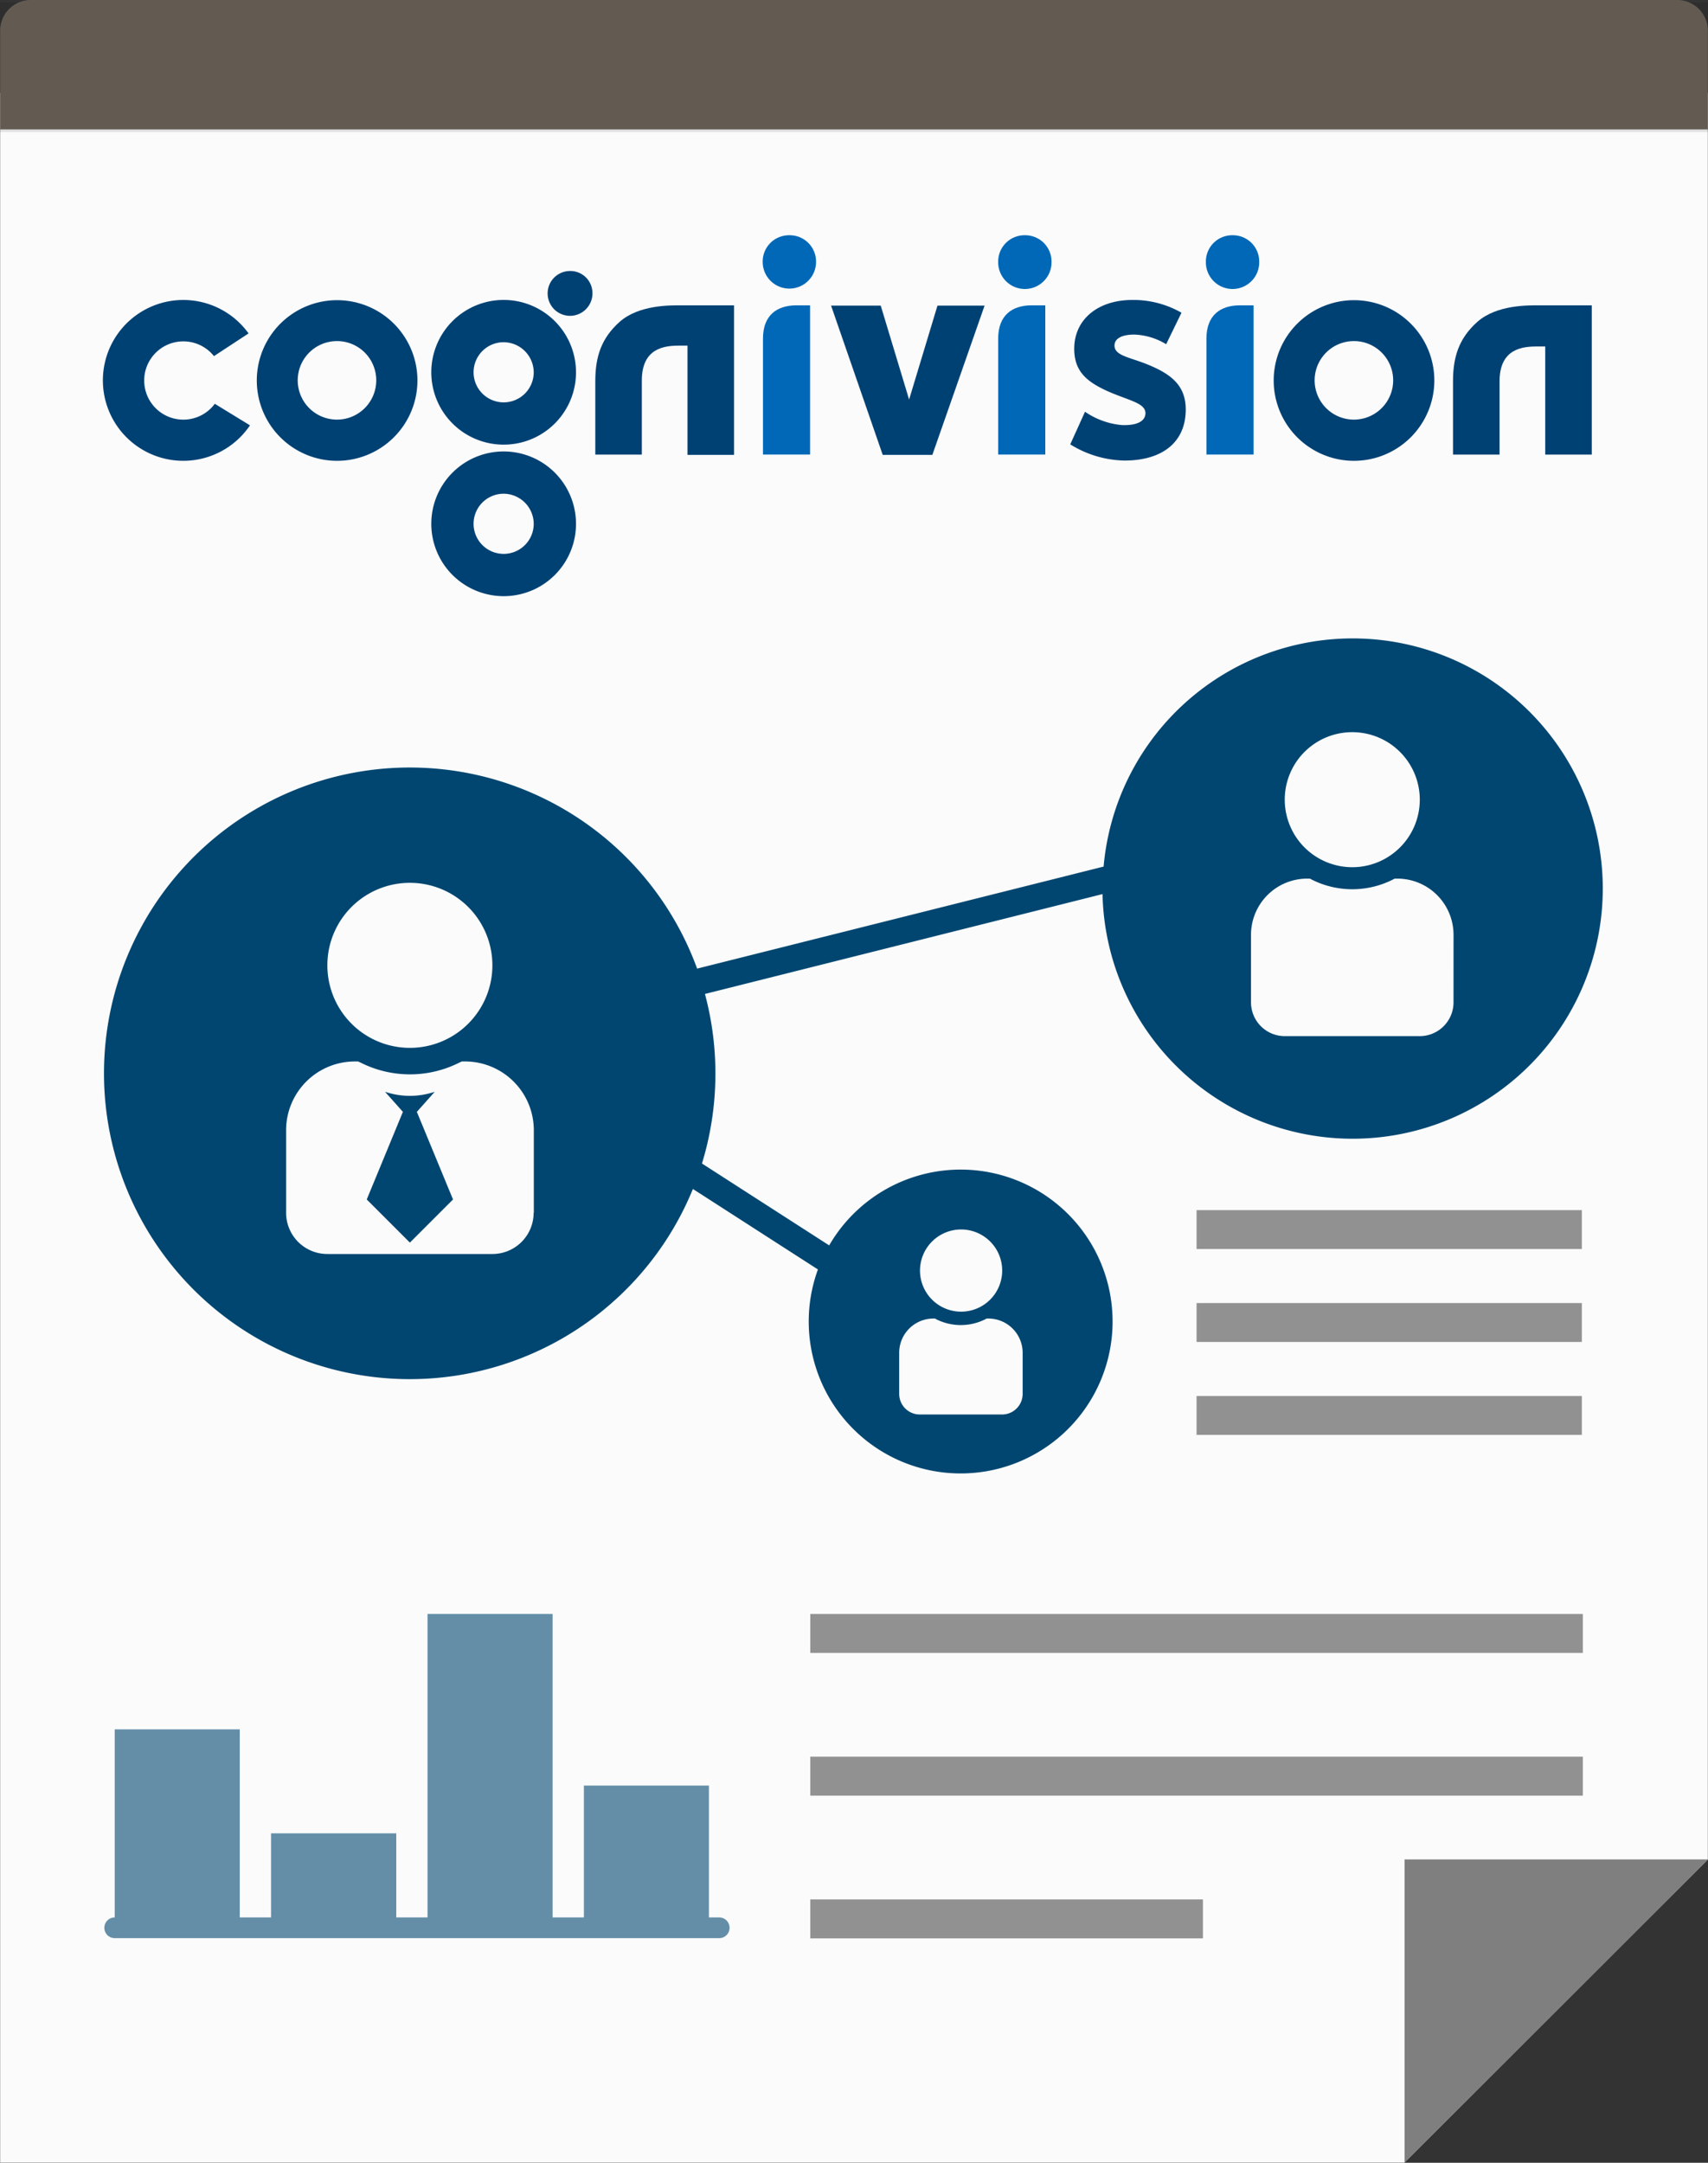
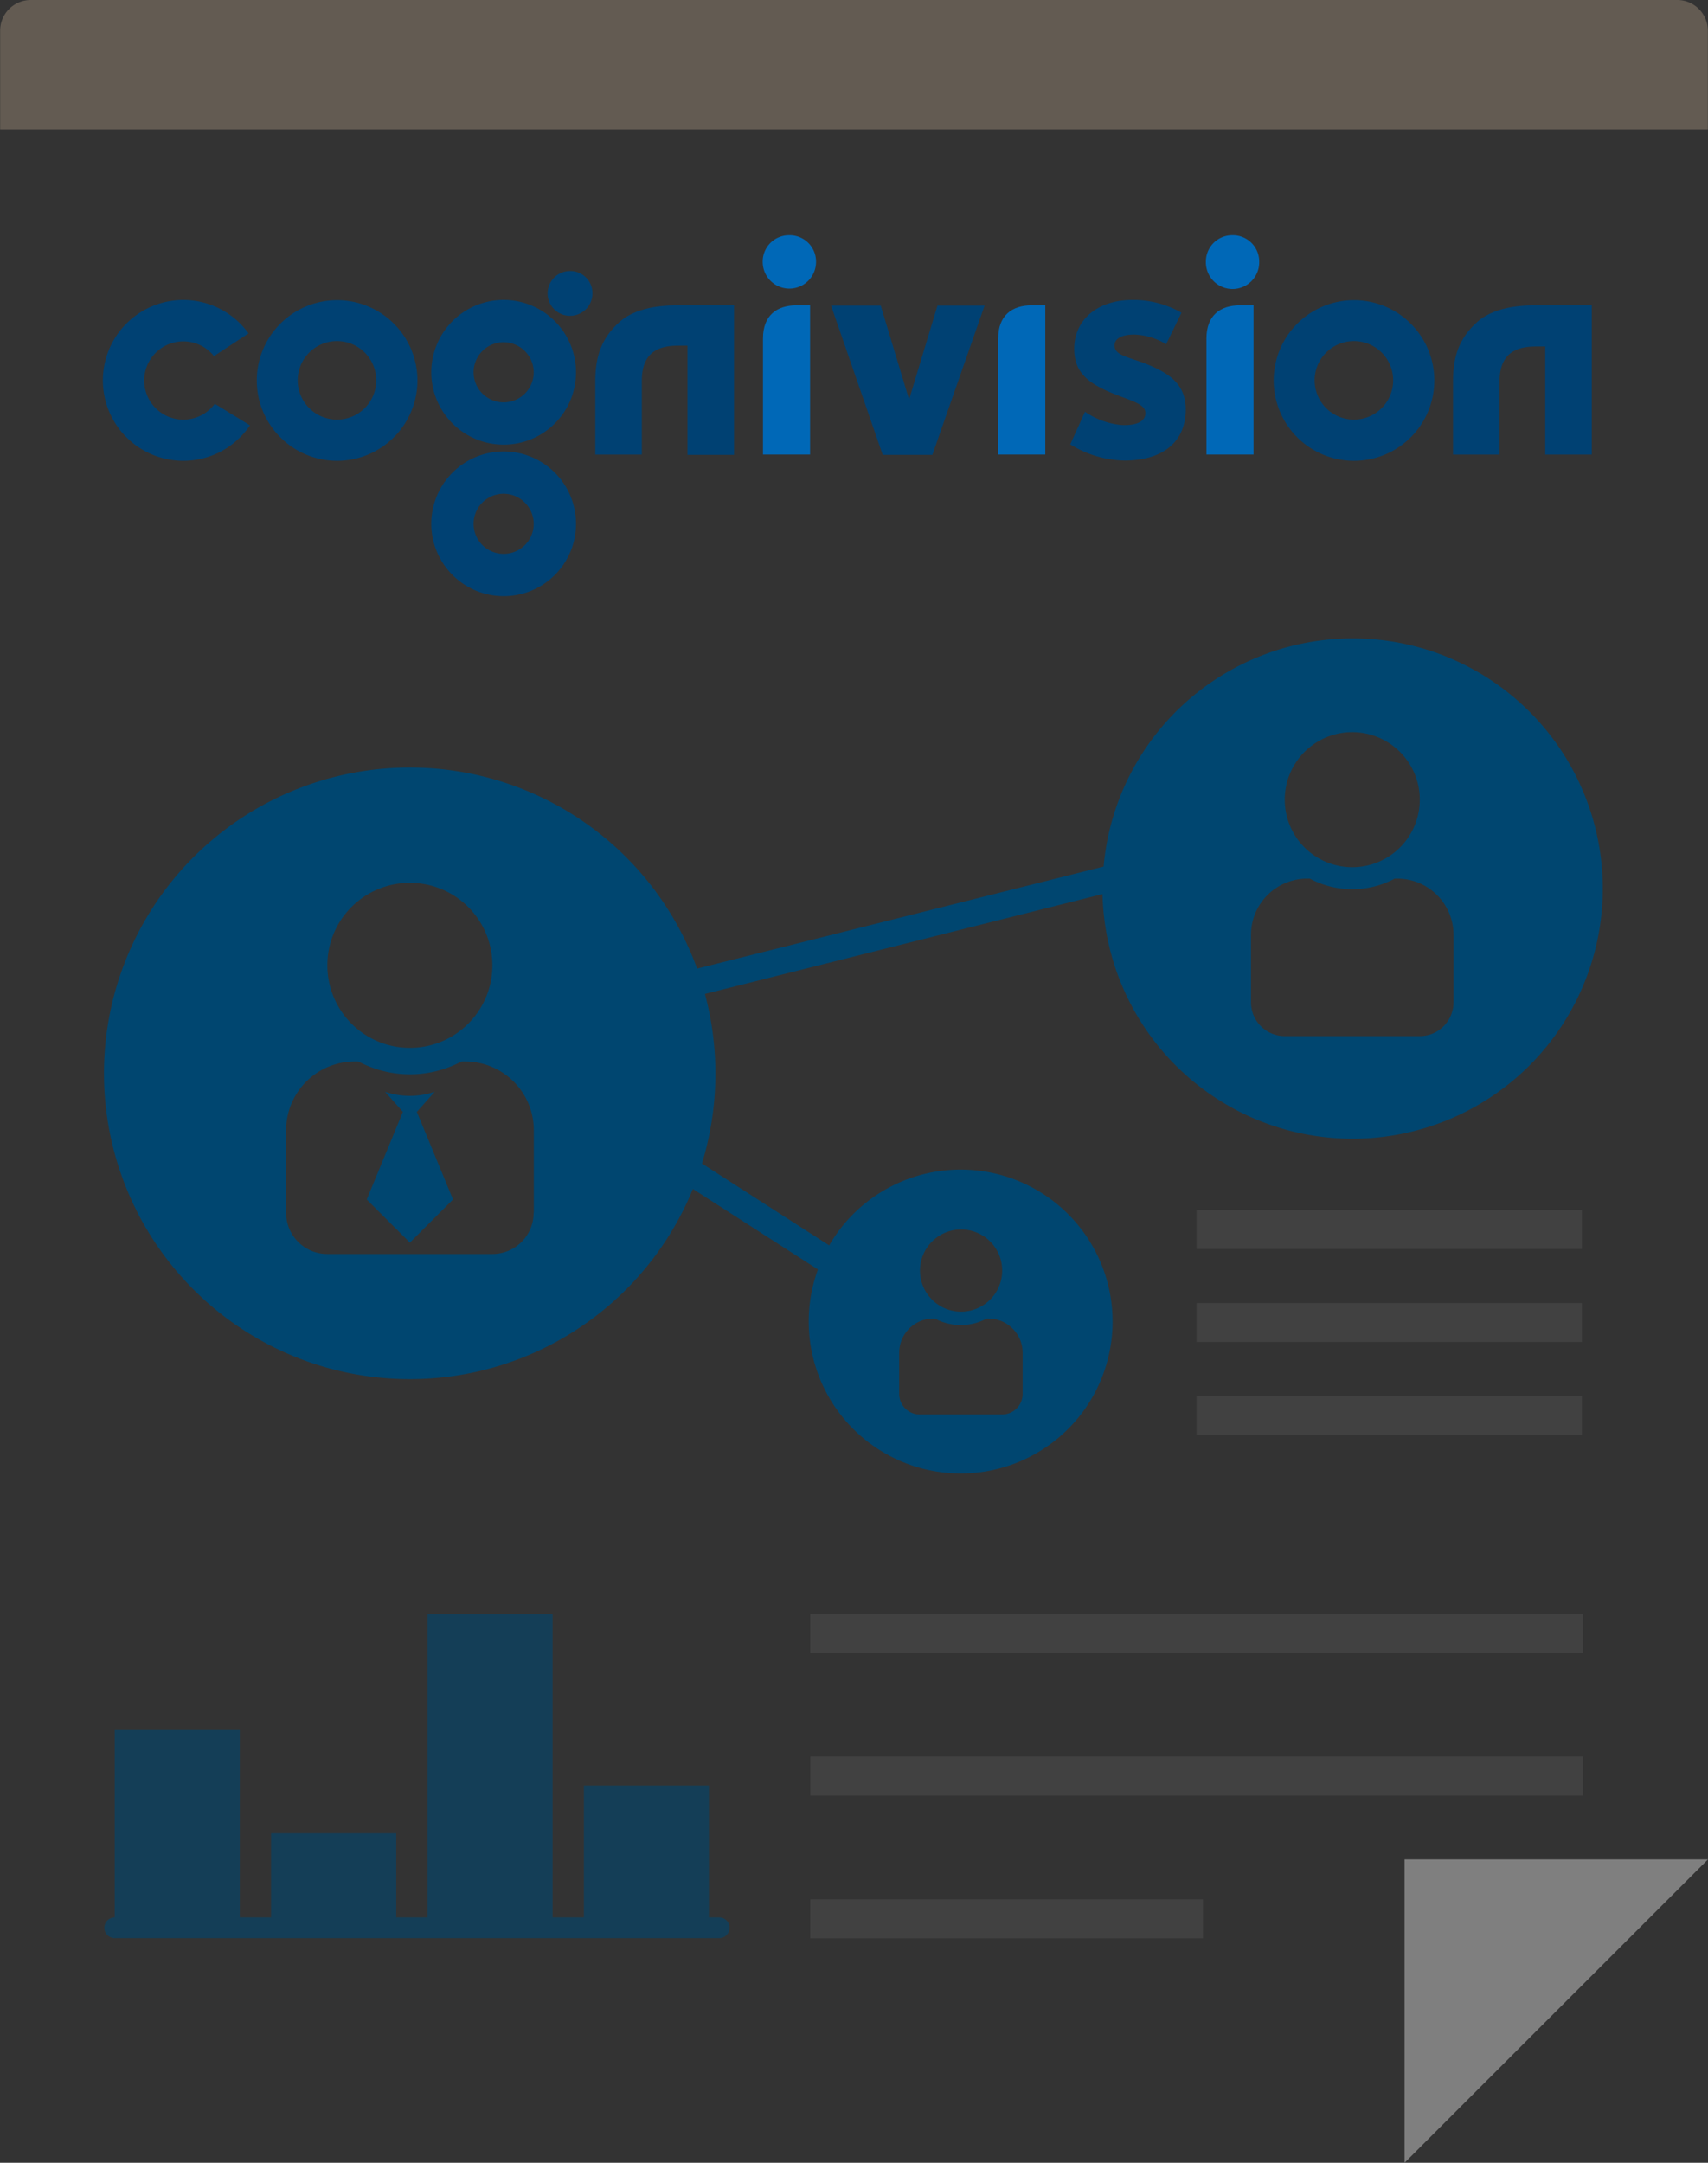
<svg xmlns="http://www.w3.org/2000/svg" viewBox="0 0 287.076 363.516">
  <rect x="0" y="0" width="287.076" height="363.516" fill="#333333" stroke="none" />
  <defs>
    <style>.cls-5{fill:#004670}.cls-6{opacity:.6}.cls-7{fill:#4b4b4b}.cls-9{fill:#0068b7}.cls-10{fill:#004173}</style>
  </defs>
  <g id="グループ化_875" data-name="グループ化 875" transform="translate(1066.538 -1273.729)">
    <g id="グループ化_870" data-name="グループ化 870" transform="translate(-1179 1214)">
-       <path id="パス_15" data-name="パス 15" d="M399.514 75.332v296.944l-51 50.943H112.487V75.332z" fill="#fbfbfc" />
-       <path id="長方形_41" data-name="長方形 41" transform="translate(112.462 60.143)" fill="#040000" opacity=".1" d="M0 0h287.071v21.783H0z" />
      <path id="パス_19" data-name="パス 19" d="M394.359 88.729H117.641a5.154 5.154 0 0 0-5.154 5.154v16.606h287.026V93.883a5.153 5.153 0 0 0-5.154-5.154z" transform="translate(0 -29)" fill="#635b52" />
      <path id="パス_48" data-name="パス 48" d="M399.538 372.257l-51 50.988v-50.988z" fill="#7f7f7f" />
    </g>
    <g id="グループ化_871" data-name="グループ化 871" transform="translate(-1049 1381.032)">
      <path id="パス_100" data-name="パス 100" class="cls-5" d="M209.824 0a42.027 42.027 0 0 0-41.87 38.35L99.632 55.5a51.4 51.4 0 1 0-.709 37.037l21.014 13.528a25.536 25.536 0 1 0 1.891-4.045l-21.381-13.761a51.736 51.736 0 0 0 .5-28.5l66.823-16.785A42.046 42.046 0 1 0 209.824 0zm-55.477 120.068v6.908a3.464 3.464 0 0 1-3.467 3.467h-13.817a3.464 3.464 0 0 1-3.467-3.467v-6.908a5.751 5.751 0 0 1 5.753-5.753h.263l.236.131a9.18 9.18 0 0 0 8.2 0l.236-.131h.263a5.762 5.762 0 0 1 5.8 5.753zM144 99.343a6.908 6.908 0 1 1-6.908 6.908A6.917 6.917 0 0 1 144 99.343zM51.353 41.082a13.869 13.869 0 1 1-13.869 13.869 13.856 13.856 0 0 1 13.869-13.869zm20.8 55.451a6.928 6.928 0 0 1-6.935 6.935H37.484a6.928 6.928 0 0 1-6.935-6.935V82.664a11.558 11.558 0 0 1 11.558-11.558h.552l.5.236a18.416 18.416 0 0 0 16.417 0l.5-.236h.552a11.558 11.558 0 0 1 11.555 11.558v13.869zM209.745 15.76A11.348 11.348 0 1 1 198.4 27.108a11.334 11.334 0 0 1 11.345-11.348zm17.021 45.416a5.684 5.684 0 0 1-5.674 5.674H198.4a5.684 5.684 0 0 1-5.674-5.674V49.829a9.45 9.45 0 0 1 9.456-9.456h.447l.394.21a15.134 15.134 0 0 0 13.449 0l.394-.21h.447a9.45 9.45 0 0 1 9.456 9.456z" />
      <path id="パス_101" data-name="パス 101" class="cls-5" d="M176.358 293.436l2.968-3.336a13.11 13.11 0 0 1-8.353 0l2.968 3.336h.053L167.9 308.2l7.25 7.25 7.25-7.25-6.094-14.762z" transform="translate(-123.797 -213.898)" />
    </g>
    <g id="グループ化_873" data-name="グループ化 873" class="cls-6" transform="translate(-865.422 1477.123)">
      <path id="長方形_59" data-name="長方形 59" class="cls-7" d="M0 0h64.759v6.536H0z" />
      <path id="長方形_60" data-name="長方形 60" class="cls-7" transform="translate(0 15.623)" d="M0 0h64.759v6.536H0z" />
      <path id="長方形_61" data-name="長方形 61" class="cls-7" transform="translate(0 31.245)" d="M0 0h64.759v6.536H0z" />
    </g>
    <path id="パス_540" data-name="パス 540" d="M103.357 51.007h-1.742V28.845H80.6v22.162h-5.26V0H54.32v51.007h-5.255V36.87H28.017v14.137h-5.255V19.392H1.742v31.615a1.742 1.742 0 0 0 0 3.484h101.587a1.742 1.742 0 0 0 .029-3.484z" transform="translate(-1049 1545)" opacity=".6" fill="#004670" />
    <g id="グループ化_874" data-name="グループ化 874" class="cls-6" transform="translate(-930.345 1545)">
      <path id="長方形_62" data-name="長方形 62" class="cls-7" transform="translate(0 47.979)" d="M0 0h65.994v6.55H0z" />
      <path id="長方形_63" data-name="長方形 63" class="cls-7" transform="translate(0 23.989)" d="M0 0h129.845v6.55H0z" />
      <path id="長方形_64" data-name="長方形 64" class="cls-7" d="M0 0h129.845v6.55H0z" />
    </g>
    <g id="グループ化_872" data-name="グループ化 872" transform="translate(-1049.223 1313.27)">
      <g id="グループ化_36" data-name="グループ化 36" transform="translate(110.877)">
        <path id="パス_120" data-name="パス 120" class="cls-9" d="M238.227 24.7c-3.291 0-5.627 1.669-5.627 5.58v19.5h7.916V24.7z" transform="translate(-232.552 -12.921)" />
        <path id="パス_121" data-name="パス 121" class="cls-9" d="M236.983 0a4.417 4.417 0 0 0-4.483 4.483 4.483 4.483 0 0 0 8.966 0A4.417 4.417 0 0 0 236.983 0z" transform="translate(-232.5)" />
      </g>
      <path id="パス_122" data-name="パス 122" class="cls-10" d="M18.789 40.306a6.579 6.579 0 1 1-.143-8.012l5.818-3.815A13.516 13.516 0 1 0 24.7 43.93z" transform="translate(0 -11.979)" />
      <path id="パス_123" data-name="パス 123" class="cls-10" d="M490.154 24.7c-1.717 0-7.01-.1-10.253 2.766-3.052 2.718-4.1 5.818-4.1 9.967v12.351h7.821V37.48c0-5.484 3.815-5.866 6.295-5.866h1.383v18.17h7.821V24.7z" transform="translate(-248.897 -12.92)" />
      <path id="パス_124" data-name="パス 124" class="cls-10" d="M187.854 24.7c-1.717 0-7.01-.1-10.253 2.766-3.052 2.718-4.1 5.818-4.1 9.967v12.351h7.821V37.337c0-5.484 3.815-5.866 6.295-5.866H189v18.36h7.821V24.7z" transform="translate(-90.76 -12.92)" />
      <path id="パス_125" data-name="パス 125" class="cls-10" d="M160.467 12.6a3.767 3.767 0 1 0 3.767 3.767 3.715 3.715 0 0 0-3.767-3.767z" transform="translate(-81.972 -6.591)" />
      <g id="グループ化_37" data-name="グループ化 37" transform="translate(150.458)">
        <path id="パス_126" data-name="パス 126" class="cls-9" d="M321.127 24.7c-3.29 0-5.627 1.669-5.627 5.58v19.5h7.916V24.7z" transform="translate(-315.5 -12.921)" />
-         <path id="パス_127" data-name="パス 127" class="cls-9" d="M319.983 0a4.417 4.417 0 0 0-4.483 4.483 4.483 4.483 0 1 0 8.965 0A4.417 4.417 0 0 0 319.983 0z" transform="translate(-315.5)" />
      </g>
      <g id="グループ化_38" data-name="グループ化 38" transform="translate(185.366)">
        <path id="パス_128" data-name="パス 128" class="cls-9" d="M394.527 24.7c-3.291 0-5.627 1.669-5.627 5.58v19.5h7.916V24.7z" transform="translate(-388.805 -12.921)" />
        <path id="パス_129" data-name="パス 129" class="cls-9" d="M393.183 0a4.417 4.417 0 0 0-4.483 4.483 4.483 4.483 0 1 0 8.965 0A4.417 4.417 0 0 0 393.183 0z" transform="translate(-388.7)" />
      </g>
      <g id="グループ化_39" data-name="グループ化 39" transform="translate(25.847 10.921)">
        <path id="パス_130" data-name="パス 130" class="cls-10" d="M67.7 49.892a13.5 13.5 0 1 1 13.5-13.5 13.514 13.514 0 0 1-13.5 13.5zm0-20.125a6.6 6.6 0 1 0 6.577 6.633 6.594 6.594 0 0 0-6.577-6.633z" transform="translate(-54.2 -22.9)" />
      </g>
      <g id="グループ化_40" data-name="グループ化 40" transform="translate(196.764 10.921)">
        <path id="パス_131" data-name="パス 131" class="cls-10" d="M426.1 49.892a13.5 13.5 0 1 1 13.5-13.5 13.514 13.514 0 0 1-13.5 13.5zm0-20.125a6.6 6.6 0 1 0 6.581 6.629 6.594 6.594 0 0 0-6.581-6.629z" transform="translate(-412.6 -22.9)" />
      </g>
      <path id="パス_132" data-name="パス 132" class="cls-10" d="M127.861 47.121a12.161 12.161 0 1 1 12.161-12.161 12.15 12.15 0 0 1-12.161 12.161zm0-17.216a5.055 5.055 0 1 0 5.055 5.055 5.088 5.088 0 0 0-5.055-5.054z" transform="translate(-60.524 -11.927)" />
      <path id="パス_133" data-name="パス 133" class="cls-10" d="M127.861 100.521a12.161 12.161 0 1 1 12.161-12.161 12.15 12.15 0 0 1-12.161 12.161zm0-17.216a5.055 5.055 0 1 0 5.055 5.055 5.088 5.088 0 0 0-5.055-5.054z" transform="translate(-60.524 -39.861)" />
      <g id="グループ化_41" data-name="グループ化 41" transform="translate(122.37 11.827)">
        <path id="パス_134" data-name="パス 134" class="cls-10" d="M256.6 24.8h8.346l4.769 15.785 4.768-15.785h7.917l-8.775 25.084h-8.346z" transform="translate(-256.6 -24.8)" />
      </g>
      <g id="グループ化_42" data-name="グループ化 42" transform="translate(162.571 10.873)">
        <path id="パス_135" data-name="パス 135" class="cls-10" d="M340.9 47.074l2.48-5.484a12.9 12.9 0 0 0 6.2 2.241c2.671.1 3.91-.715 3.958-1.955.048-1.812-3-2.194-6.629-3.863-3.386-1.574-5.341-3.338-5.341-7.01 0-4.912 3.958-8.2 9.776-8.2a16.23 16.23 0 0 1 8.25 2.146l-2.575 5.293a11.038 11.038 0 0 0-5.341-1.621c-2.289 0-3.386.763-3.338 1.908.048 1.621 2.527 1.908 5.389 3.052 3.91 1.574 6.581 3.434 6.581 7.63 0 5.484-3.91 8.584-10.3 8.584a17.839 17.839 0 0 1-9.11-2.721z" transform="translate(-340.9 -22.8)" />
      </g>
    </g>
  </g>
</svg>